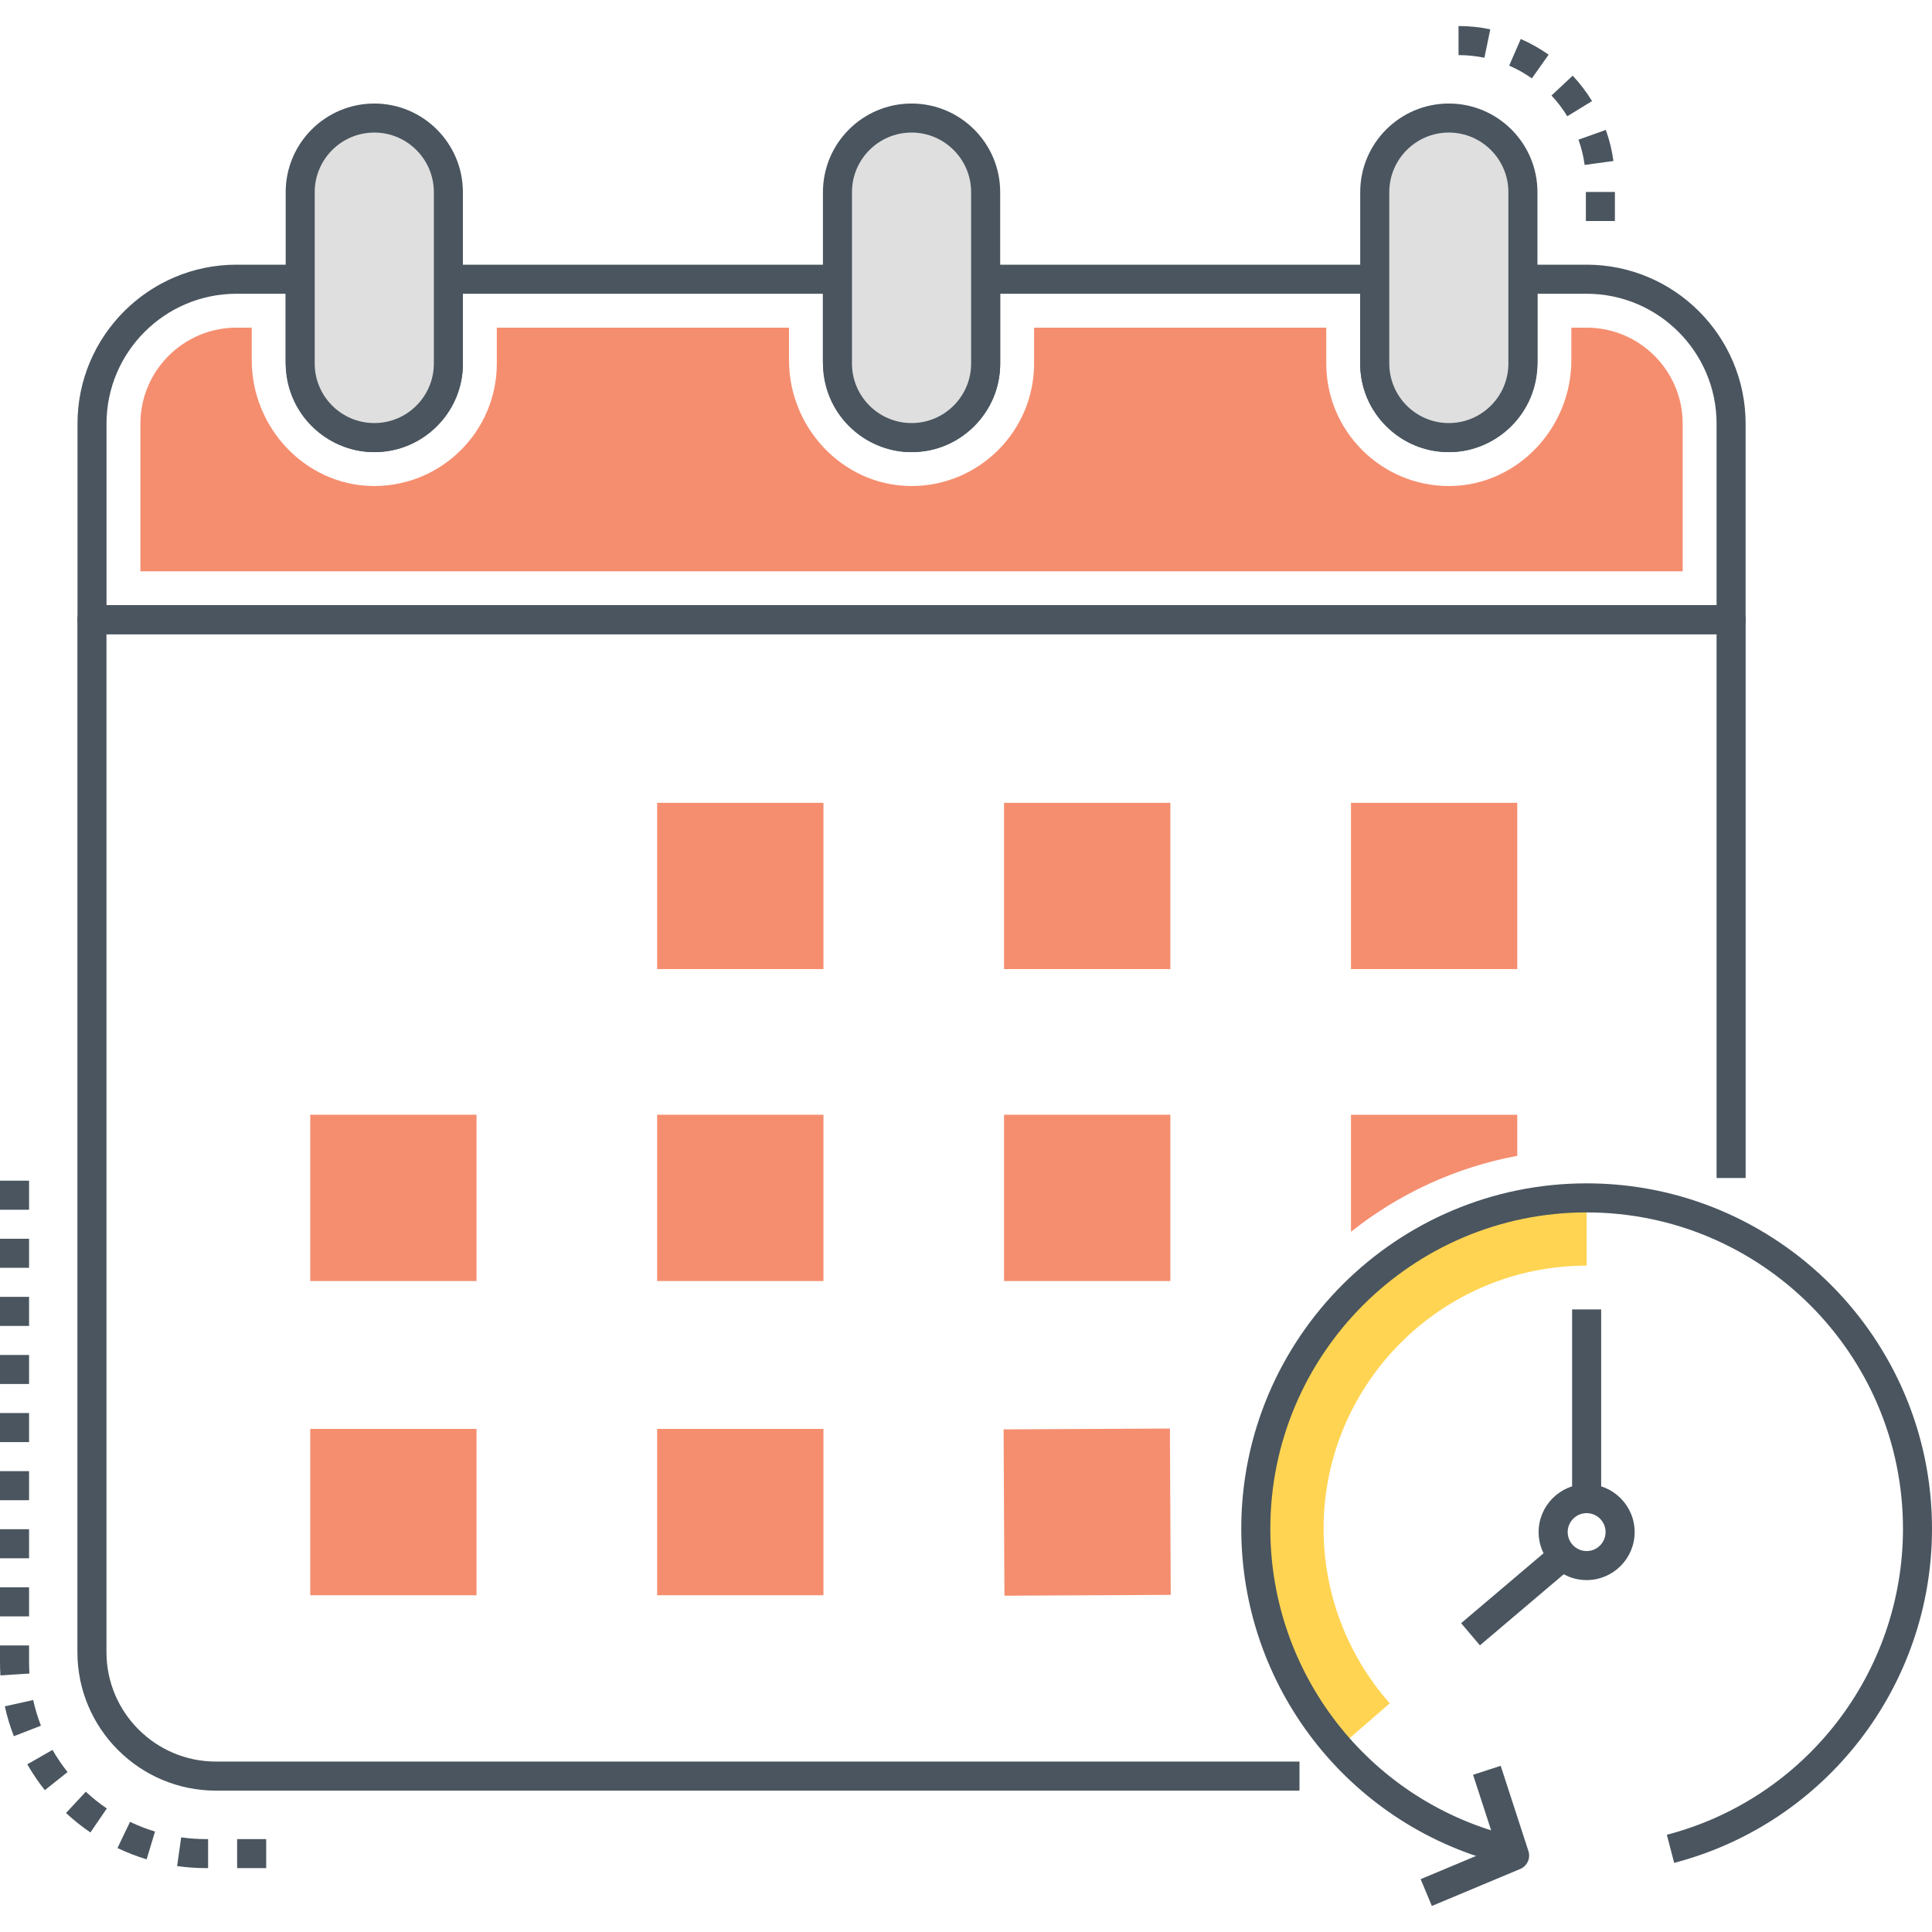
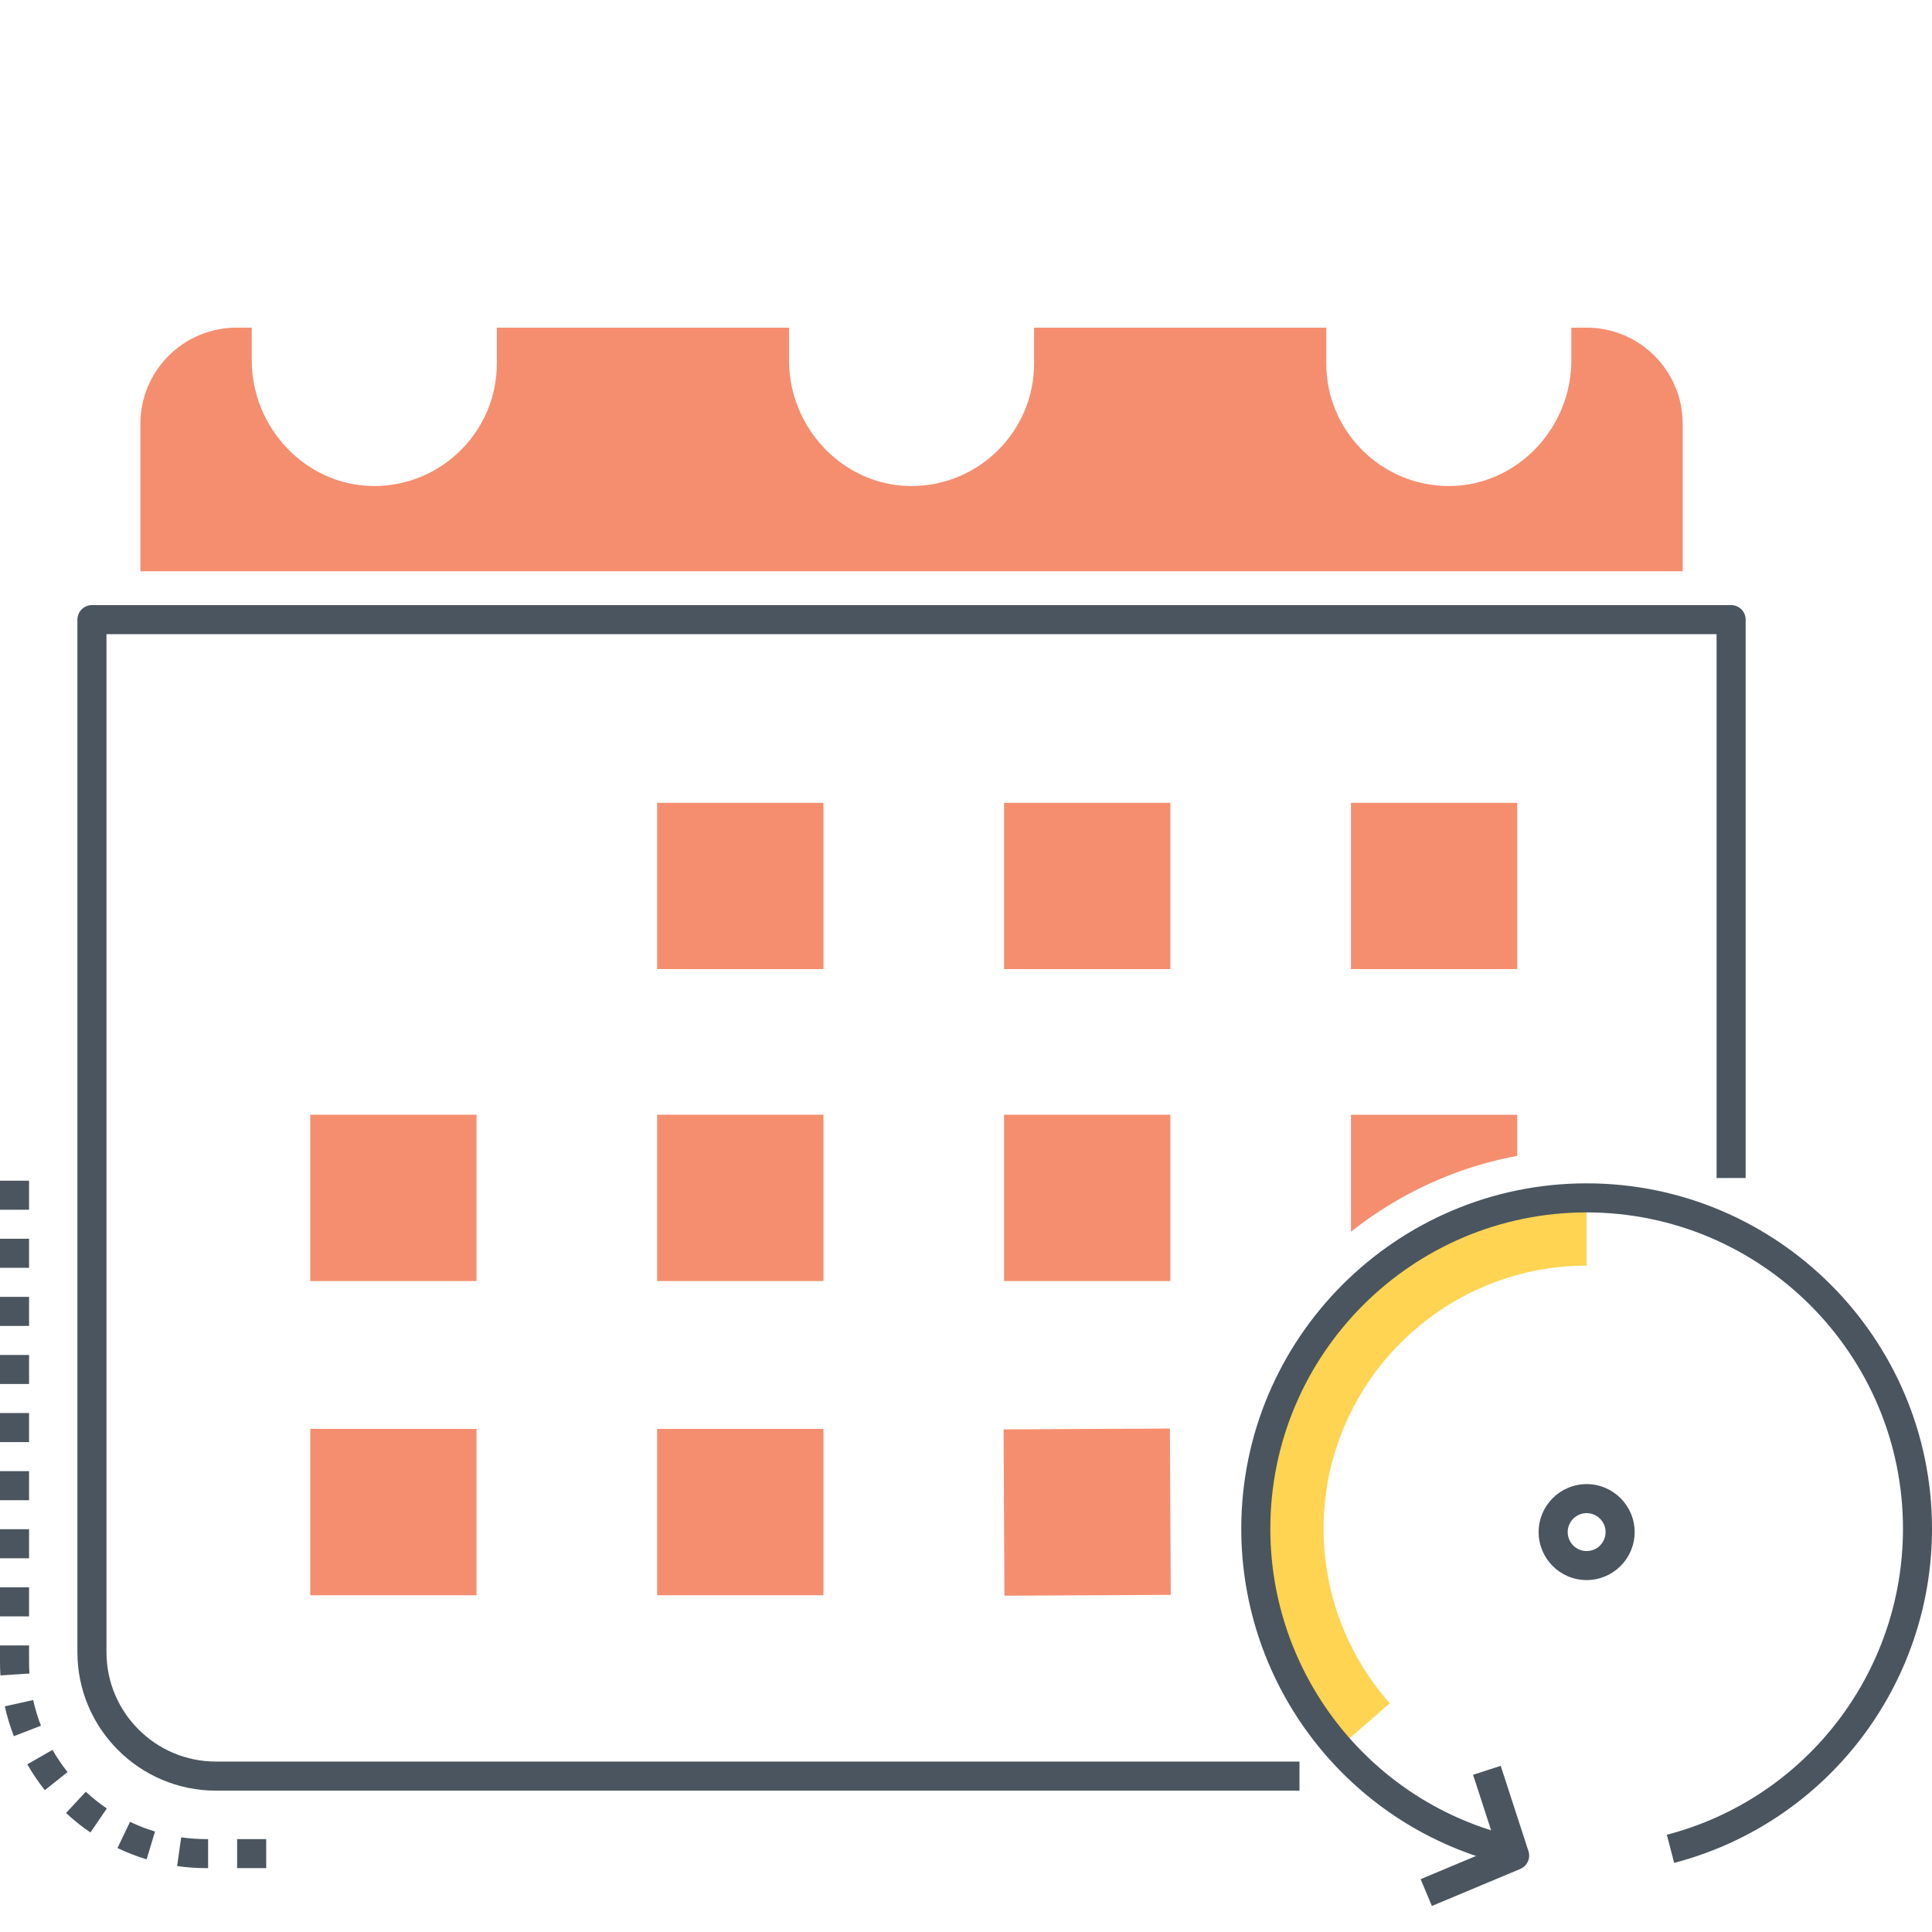
<svg xmlns="http://www.w3.org/2000/svg" width="46" height="46" viewBox="0 0 46 46" fill="none">
  <g clip-path="url(#clip0_1229_2869)">
    <path d="M6.338 44.479H5.646V43.788H6.338V44.479ZM4.955 44.479H4.91C4.678 44.479 4.447 44.463 4.217 44.43L4.314 43.746C4.51 43.774 4.711 43.788 4.91 43.788H4.955V44.479ZM3.491 44.27C3.253 44.198 3.022 44.108 2.797 44.001L3.096 43.377C3.288 43.469 3.487 43.547 3.691 43.608L3.491 44.27ZM2.153 43.63C1.948 43.491 1.754 43.336 1.572 43.167L2.043 42.66C2.199 42.805 2.366 42.938 2.543 43.059L2.153 43.63ZM1.067 42.623C0.913 42.429 0.774 42.223 0.65 42.008L1.25 41.664C1.356 41.849 1.476 42.025 1.609 42.192L1.067 42.623ZM0.33 41.338C0.24 41.107 0.168 40.869 0.115 40.627L0.79 40.477C0.836 40.685 0.898 40.89 0.975 41.088L0.33 41.338ZM0.01 39.891C0.003 39.783 5.17265e-06 39.676 0 39.569L0 39.177H0.692V39.569C0.692 39.662 0.695 39.754 0.701 39.846L0.01 39.891ZM0.692 38.485H0V37.794H0.692V38.485ZM0.692 37.102H0V36.41H0.692V37.102ZM0.692 35.719H0V35.027H0.692V35.719ZM0.692 34.336H0V33.644H0.692V34.336ZM0.692 32.952H0V32.261H0.692V32.952ZM0.692 31.569H0V30.878H0.692V31.569ZM0.692 30.186H0V29.494H0.692V30.186ZM0.692 28.803H0V28.111H0.692V28.803ZM30.94 42.634H5.14C3.322 42.634 1.843 41.155 1.843 39.337V14.753C1.843 14.661 1.88 14.573 1.945 14.508C2.01 14.444 2.098 14.407 2.189 14.407H41.217C41.309 14.407 41.397 14.444 41.462 14.508C41.526 14.573 41.563 14.661 41.563 14.753V28.048H40.871V15.099H2.535V39.337C2.535 40.774 3.704 41.942 5.14 41.942H30.94V42.634Z" fill="#4A555F" />
-     <path d="M41.217 15.101H2.191C2.099 15.101 2.011 15.064 1.946 14.999C1.881 14.934 1.845 14.847 1.845 14.755V10.088C1.845 8.001 3.543 6.302 5.631 6.302H7.147C7.239 6.302 7.327 6.339 7.392 6.404C7.456 6.468 7.493 6.556 7.493 6.648V8.574C7.493 9.382 8.113 10.055 8.875 10.073C9.265 10.081 9.627 9.939 9.903 9.669C10.039 9.538 10.147 9.38 10.22 9.206C10.293 9.032 10.331 8.845 10.331 8.656V6.648C10.331 6.556 10.367 6.468 10.432 6.403C10.497 6.339 10.585 6.302 10.676 6.302H19.939C20.031 6.302 20.119 6.339 20.183 6.403C20.248 6.468 20.285 6.556 20.285 6.648V8.574C20.285 9.382 20.905 10.055 21.667 10.073C22.058 10.081 22.419 9.939 22.695 9.669C22.831 9.538 22.939 9.38 23.012 9.206C23.085 9.032 23.123 8.845 23.122 8.656V6.648C23.122 6.556 23.159 6.468 23.224 6.403C23.288 6.338 23.376 6.302 23.468 6.302H32.731C32.823 6.302 32.91 6.338 32.975 6.403C33.04 6.468 33.077 6.556 33.077 6.648V8.656C33.077 9.04 33.228 9.4 33.504 9.669C33.78 9.939 34.143 10.081 34.532 10.073C35.294 10.055 35.914 9.382 35.914 8.574V6.648C35.914 6.556 35.951 6.468 36.016 6.404C36.08 6.339 36.168 6.302 36.26 6.302H37.776C39.864 6.302 41.562 8.001 41.562 10.088V14.755C41.562 14.8 41.554 14.845 41.536 14.887C41.519 14.929 41.493 14.967 41.461 14.999C41.429 15.032 41.391 15.057 41.349 15.074C41.307 15.092 41.262 15.101 41.217 15.101ZM2.536 14.409H40.871V10.088C40.871 8.382 39.483 6.994 37.776 6.994H36.606V8.574C36.606 9.755 35.683 10.737 34.549 10.764C33.974 10.777 33.432 10.565 33.021 10.164C32.611 9.764 32.385 9.228 32.385 8.656V6.994H23.814V8.656C23.814 9.228 23.588 9.764 23.178 10.164C22.767 10.565 22.228 10.778 21.65 10.764C20.516 10.737 19.593 9.755 19.593 8.574V6.994H11.022V8.656C11.022 9.228 10.796 9.764 10.386 10.164C9.975 10.565 9.435 10.778 8.858 10.764C7.724 10.737 6.801 9.755 6.801 8.574V6.994H5.631C3.925 6.994 2.536 8.382 2.536 10.088V14.409Z" fill="#4A555F" />
    <path d="M3.343 13.602V10.089C3.343 8.827 4.37 7.801 5.631 7.801H5.994V8.574C5.994 10.189 7.27 11.533 8.839 11.571L8.91 11.572C10.52 11.572 11.829 10.264 11.829 8.656V7.801H18.786V8.575C18.786 10.189 20.062 11.533 21.631 11.571L21.703 11.572C23.312 11.572 24.621 10.264 24.621 8.656V7.801H31.578V8.656C31.578 10.264 32.888 11.572 34.497 11.572L34.569 11.571C36.137 11.533 37.413 10.189 37.413 8.575V7.801H37.776C39.038 7.801 40.064 8.827 40.064 10.089V13.602H3.343V13.602Z" fill="#F58E6F" />
-     <path d="M8.911 10.419C7.937 10.419 7.147 9.629 7.147 8.655V4.575C7.147 3.6 7.937 2.811 8.911 2.811C9.886 2.811 10.675 3.6 10.675 4.575V8.655C10.675 9.629 9.886 10.419 8.911 10.419ZM21.704 10.419C20.729 10.419 19.94 9.629 19.94 8.655V4.575C19.94 3.6 20.729 2.811 21.704 2.811C22.678 2.811 23.468 3.6 23.468 4.575V8.655C23.468 9.629 22.678 10.419 21.704 10.419ZM34.496 10.419C33.522 10.419 32.732 9.629 32.732 8.655V4.575C32.732 3.6 33.522 2.811 34.496 2.811C35.47 2.811 36.26 3.6 36.26 4.575V8.655C36.26 9.629 35.47 10.419 34.496 10.419Z" fill="#DFDFDF" />
-     <path d="M8.912 10.765C7.748 10.765 6.802 9.818 6.802 8.655V4.575C6.802 3.411 7.748 2.465 8.912 2.465C10.075 2.465 11.021 3.411 11.021 4.575V8.655C11.021 9.818 10.075 10.765 8.912 10.765ZM8.912 3.156C8.13 3.156 7.493 3.793 7.493 4.575V8.655C7.493 9.437 8.13 10.073 8.912 10.073C9.694 10.073 10.33 9.437 10.33 8.655V4.575C10.33 3.793 9.694 3.156 8.912 3.156ZM21.704 10.765C20.54 10.765 19.594 9.818 19.594 8.655V4.575C19.594 3.411 20.54 2.465 21.704 2.465C22.867 2.465 23.814 3.411 23.814 4.575V8.655C23.814 9.818 22.867 10.765 21.704 10.765ZM21.704 3.156C20.922 3.156 20.285 3.793 20.285 4.575V8.655C20.285 9.437 20.922 10.073 21.704 10.073C22.486 10.073 23.122 9.437 23.122 8.655V4.575C23.122 3.793 22.486 3.156 21.704 3.156ZM38.45 5.262H37.759V4.57H38.45V5.262ZM37.73 3.927C37.702 3.722 37.653 3.521 37.583 3.326L38.234 3.093C38.32 3.333 38.381 3.581 38.415 3.833L37.73 3.927ZM37.316 2.768C37.208 2.591 37.082 2.425 36.94 2.274L37.445 1.802C37.619 1.987 37.773 2.19 37.906 2.407L37.316 2.768ZM36.473 1.866C36.304 1.747 36.123 1.645 35.933 1.562L36.209 0.928C36.442 1.03 36.664 1.155 36.872 1.302L36.473 1.866ZM35.343 1.375C35.14 1.333 34.934 1.312 34.727 1.312V0.62C34.981 0.62 35.236 0.646 35.483 0.698L35.343 1.375ZM34.496 10.765C33.333 10.765 32.386 9.818 32.386 8.655V4.575C32.386 3.411 33.333 2.465 34.496 2.465C35.659 2.465 36.606 3.411 36.606 4.575V8.655C36.606 9.818 35.659 10.765 34.496 10.765ZM34.496 3.156C33.714 3.156 33.078 3.793 33.078 4.575V8.655C33.078 9.437 33.714 10.073 34.496 10.073C35.278 10.073 35.914 9.437 35.914 8.655V4.575C35.914 3.793 35.278 3.156 34.496 3.156Z" fill="#4A555F" />
    <path d="M37.777 28.521V30.134C34.324 30.134 31.514 32.945 31.514 36.398C31.514 37.952 32.085 39.397 33.049 40.509C33.063 40.525 33.077 40.539 33.09 40.555L31.873 41.611L31.811 41.541C30.619 40.16 29.9 38.364 29.9 36.398C29.9 32.048 33.427 28.521 37.777 28.521Z" fill="#FFD452" />
    <path d="M15.646 19.115H19.606V23.074H15.646V19.115ZM23.906 19.115H27.866V23.074H23.906V19.115ZM32.166 19.115H36.125V23.074H32.166V19.115ZM7.387 26.541H11.346V30.501H7.387V26.541ZM15.646 26.541H19.606V30.501H15.646V26.541ZM7.387 34.022H11.346V37.982H7.387V34.022ZM15.646 34.022H19.606V37.982H15.646V34.022ZM23.906 26.541H27.866V30.501H23.906V26.541ZM23.895 34.033L27.855 34.013L27.875 37.973L23.915 37.993L23.895 34.033ZM36.125 26.543V27.52C34.649 27.794 33.298 28.428 32.166 29.328V26.543H36.125Z" fill="#F58E6F" />
    <path d="M34.092 45.38L33.825 44.742L35.635 43.984L35.073 42.257L35.731 42.043L36.391 44.073C36.418 44.156 36.413 44.245 36.377 44.324C36.34 44.403 36.276 44.465 36.196 44.499L34.092 45.38ZM37.777 37.621C37.147 37.621 36.634 37.109 36.634 36.478C36.634 35.848 37.147 35.336 37.777 35.336C38.407 35.336 38.92 35.848 38.92 36.478C38.92 37.109 38.407 37.621 37.777 37.621ZM37.777 36.027C37.528 36.027 37.326 36.23 37.326 36.478C37.326 36.727 37.528 36.93 37.777 36.93C38.026 36.93 38.228 36.727 38.228 36.478C38.228 36.23 38.026 36.027 37.777 36.027Z" fill="#4A555F" />
-     <path d="M37.431 31.177H38.123V35.681H37.431V31.177ZM34.789 38.647L36.991 36.779L37.438 37.307L35.236 39.175L34.789 38.647Z" fill="#4A555F" />
    <path d="M39.861 44.354L39.687 43.685C42.997 42.82 45.309 39.824 45.309 36.398C45.309 32.246 41.93 28.867 37.777 28.867C33.624 28.867 30.246 32.246 30.246 36.398C30.246 39.824 32.558 42.82 35.868 43.685L35.693 44.354C32.078 43.41 29.554 40.138 29.554 36.398C29.554 31.864 33.243 28.175 37.777 28.175C42.311 28.175 46 31.864 46 36.398C46 40.138 43.476 43.41 39.861 44.354Z" fill="#4A555F" />
  </g>
  <defs>
    <clipPath id="clip0_1229_2869">
      <rect width="46" height="46" fill="white" />
    </clipPath>
  </defs>
</svg>